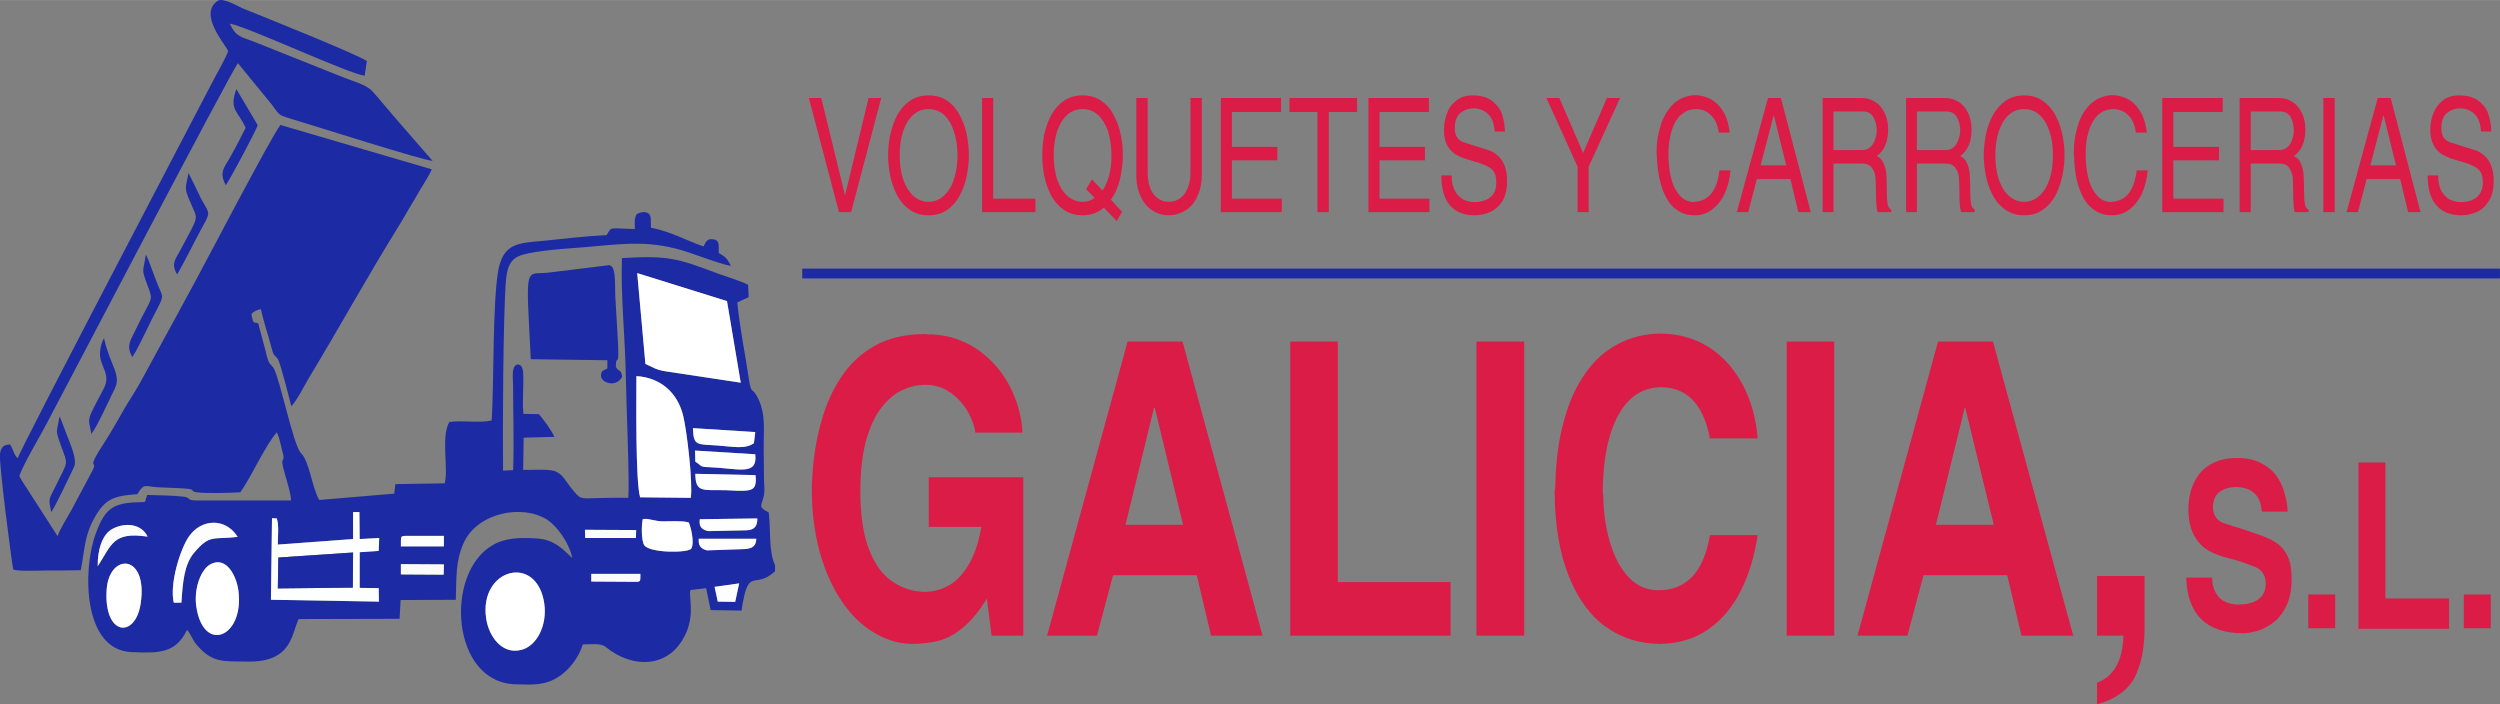
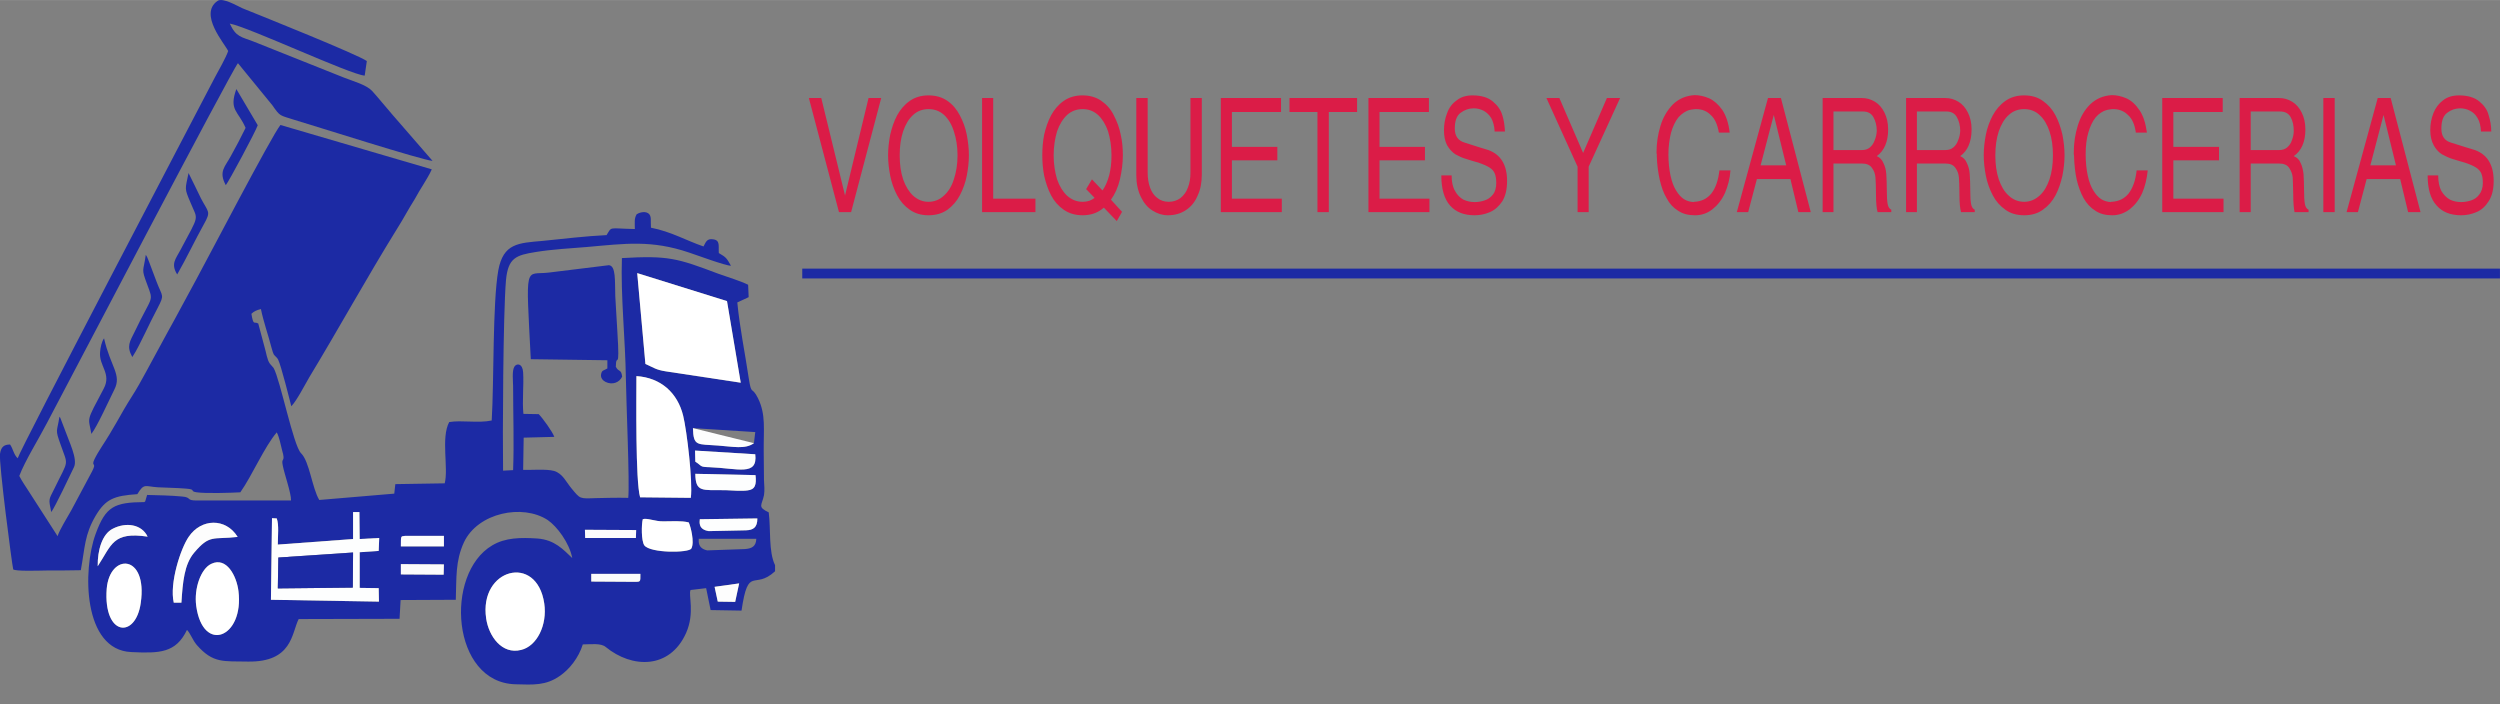
<svg xmlns="http://www.w3.org/2000/svg" xml:space="preserve" width="133.426mm" height="37.594mm" version="1.1" style="shape-rendering:geometricPrecision; text-rendering:geometricPrecision; image-rendering:optimizeQuality; fill-rule:evenodd; clip-rule:evenodd" viewBox="0 0 9467 2667">
  <rect x="0" y="0" width="9467" height="2667" fill="#808080" stroke="none" />
  <defs>
    <style type="text/css">
   
    .fil0 {fill:#1C2AA4}
    .fil4 {fill:#FBFBFC}
    .fil3 {fill:#FDFDFD}
    .fil2 {fill:#FDFEFE}
    .fil1 {fill:white}
    .fil5 {fill:#DB1C47;fill-rule:nonzero}
   
  </style>
  </defs>
  <g id="Capa_x0020_1">
    <g id="_2098219995280">
      <path class="fil0" d="M1841 2342c10,68 60,137 132,119 60,-14 100,-94 88,-176 -28,-191 -248,-132 -220,57zm-1308 -59c27,-187 -118,-190 -129,-53 -13,180 110,190 129,53zm210 11c25,183 182,121 160,-56 -7,-57 -45,-131 -103,-103 -39,18 -66,93 -57,159zm2056 -85l-93 13 12 56 66 1 15 -70zm-374 -36l-186 0 0 29 159 1c29,0 27,2 27,-30zm-744 -36l-163 -1 0 39 162 1 1 -39zm-245 -100l-74 4 -1 -102 -24 0 0 102 -285 21c0,-31 5,-75 -4,-99l-18 -1 -4 309 409 7 -1 -51 -72 -1 0 -135 72 -5 2 -49zm245 -8l-147 0c-16,3 -16,-4 -16,40l163 0 0 -40zm1183 11l-218 0c0,11 -4,36 32,44l143 -5c26,-2 42,-10 43,-39zm-256 -62c-28,-7 -66,-4 -95,-4 -32,1 -63,-14 -79,-8 -5,20 -6,82 6,99 23,30 168,29 178,12 13,-24 -3,-85 -10,-99zm-199 29l-194 -1 1 31 192 0 1 -30zm-1751 275l29 0c5,-79 11,-145 48,-189 60,-71 71,-49 165,-60 -45,-73 -138,-70 -185,-1 -31,44 -74,177 -57,250zm-99 -250c-22,-47 -82,-56 -132,-30 -40,20 -58,81 -57,142 53,-80 56,-132 189,-112zm2309 -69l-218 3c-1,11 -6,39 34,45l141 -3c27,-1 43,-10 43,-45zm-7 -164l-228 -5c1,71 26,61 114,62 23,1 62,4 83,1 30,-3 35,-22 31,-58zm-437 84l192 2c8,-61 -15,-254 -29,-311 -21,-86 -84,-144 -177,-150 0,86 -4,397 14,459zm436 -163l-228 -14 1 42c27,17 15,20 54,21 107,4 183,35 173,-49zm-5 -42l5 -42 -236 -15c2,70 16,60 95,66 56,4 103,15 136,-9zm-411 -300c32,14 39,22 77,28l284 43 -52 -309 -340 -106 31 344zm491 762l0 23c-80,74 -101,-26 -127,149l-117 -2 -17 -83 -59 7c-9,18 17,87 -17,163 -62,138 -205,134 -304,53 -19,-16 -57,-10 -87,-10 -16,51 -51,95 -88,120 -52,36 -99,33 -167,31 -243,-6 -270,-419 -88,-526 50,-30 109,-30 171,-26 66,5 98,42 132,74 -11,-58 -58,-120 -93,-144 -95,-62 -264,-28 -317,84 -33,72 -28,133 -31,218l-209 1 -4 71 -382 1c-27,53 -23,164 -193,161 -91,-2 -131,8 -193,-63 -16,-19 -24,-44 -37,-57 -42,88 -104,89 -211,84 -183,-8 -185,-311 -135,-447 38,-105 71,-120 185,-121 8,-10 0,4 5,-10l5 -17c42,1 92,2 133,6 36,3 14,15 54,15l358 0c1,-27 -25,-100 -31,-131 -8,-36 12,-9 -3,-60 -6,-23 -10,-48 -20,-67 -47,55 -93,163 -138,227 -34,2 -131,5 -165,0 -29,-4 0,-11 -41,-14 -35,-3 -71,-3 -106,-5 -49,-3 -52,-17 -78,26 -88,6 -120,18 -158,82 -42,72 -40,118 -56,206 -42,1 -84,1 -126,1 -49,1 -119,3 -130,-4 -5,-21 -55,-404 -50,-438 4,-26 15,-35 38,-35 11,15 14,39 29,52 9,-34 662,-1280 746,-1441 14,-26 42,-75 51,-101 -13,-28 -113,-140 -40,-190 20,-13 72,18 94,28 77,31 439,176 471,200l-8 55c-51,-2 -440,-184 -511,-197 24,52 44,50 90,68l341 136c35,14 85,27 108,51 27,30 50,59 77,90l152 175c-40,-3 -438,-130 -522,-155 -59,-19 -54,-12 -85,-56l-130 -159c-23,26 -663,1249 -724,1364 -29,56 -83,143 -104,199 9,18 24,40 35,57l110 171c8,-25 37,-71 52,-98l79 -148c19,-37 -6,-14 9,-46 14,-29 40,-65 57,-94 18,-31 37,-62 55,-95 19,-33 38,-60 57,-94 35,-62 72,-133 108,-198 36,-64 70,-130 106,-195 39,-71 288,-549 321,-589l573 168c-7,17 -22,41 -31,56 -13,20 -21,35 -33,56 -26,41 -42,73 -68,114 -114,184 -219,375 -331,560 -17,29 -50,93 -69,111 -5,-20 -39,-156 -50,-177 -4,-7 -3,-4 -6,-8 -11,-12 -10,-5 -19,-37 -12,-47 -30,-97 -40,-146 -15,4 -26,8 -36,18 8,48 10,27 26,37 8,31 16,60 24,90 6,19 9,47 20,62l14 16c25,44 75,295 104,323 32,31 42,133 69,177l284 -24 4 -36 187 -3c15,-58 -15,-172 17,-232 48,-8 110,5 161,-6 9,-148 3,-445 25,-569 19,-102 76,-103 167,-111 80,-8 162,-18 243,-22 21,-34 6,-25 107,-23 0,-27 -3,-39 7,-56 7,-5 29,-13 43,-4 15,9 9,30 11,55 77,15 132,48 199,71 9,-16 12,-31 37,-27 27,4 19,25 21,52 30,17 30,21 46,48 -21,0 -129,-40 -159,-50 -142,-48 -240,-34 -386,-21 -62,5 -133,9 -194,19 -74,12 -105,21 -113,107 -11,127 -13,596 -11,721l38 -2c4,-102 0,-214 0,-317 0,-20 -5,-59 5,-75 9,-14 31,-12 33,22 3,50 -4,107 1,157l58 1c14,14 52,66 59,86l-116 3 -2 122c32,1 88,-4 117,4 33,10 45,41 66,66 34,41 30,39 92,37 40,-1 83,-2 123,-1 6,-52 -8,-371 -9,-453 -2,-145 -20,-313 -15,-455 176,-10 208,0 367,60 36,13 78,25 111,41l2 47 -43 20c9,95 29,190 43,285 11,71 11,29 35,77 31,63 21,117 22,205 0,36 1,70 1,106 1,18 3,39 0,57 -8,39 -26,44 18,65 8,61 -1,150 24,200z" />
      <path class="fil0" d="M2332 1389c12,22 20,7 24,37 -10,22 -37,33 -63,20 -10,-5 -19,-15 -17,-28 3,-18 10,-14 24,-23l0 -31 -290 -4c-19,-372 -23,-317 68,-328l228 -28c27,3 22,60 24,118 3,45 5,92 8,136 10,160 -5,71 -6,131z" />
      <path class="fil1" d="M2413 1034l340 106 52 309 -284 -43c-38,-6 -45,-14 -77,-28l-31 -344z" />
      <path class="fil1" d="M2424 1883c-18,-62 -14,-373 -14,-459 93,6 156,64 177,150 14,57 37,250 29,311l-192 -2z" />
      <path class="fil1" d="M1841 2342c-28,-189 192,-248 220,-57 12,82 -28,162 -88,176 -72,18 -122,-51 -132,-119z" />
      <path class="fil2" d="M1337 2092l-283 19 -2 117 284 -3 1 -133zm97 -6l-72 5 0 135 72 1 1 51 -409 -7 4 -309 18 1c9,24 4,68 4,99l285 -21 0 -102 24 0 1 102 74 -4 -2 49z" />
      <path class="fil1" d="M743 2294c-9,-66 18,-141 57,-159 58,-28 96,46 103,103 22,177 -135,239 -160,56z" />
      <polygon class="fil0" points="1336,2225 1052,2228 1054,2111 1337,2092 " />
      <path class="fil1" d="M533 2283c-19,137 -142,127 -129,-53 11,-137 156,-134 129,53z" />
      <path class="fil1" d="M2608 1978c7,14 23,75 10,99 -10,17 -155,18 -178,-12 -12,-17 -11,-79 -6,-99 16,-6 47,9 79,8 29,0 67,-3 95,4z" />
      <path class="fil3" d="M658 2282c-17,-73 26,-206 57,-250 47,-69 140,-72 185,1 -94,11 -105,-11 -165,60 -37,44 -43,110 -48,189l-29 0z" />
      <path class="fil0" d="M976 474c-8,24 -111,216 -121,227 -28,-52 -3,-69 19,-110 19,-34 38,-70 56,-107 -28,-65 -64,-66 -35,-147l81 137z" />
      <path class="fil0" d="M671 1039c-25,-40 -6,-58 12,-92 74,-140 67,-110 38,-181 -23,-54 -20,-48 -7,-111 17,33 31,64 47,96 28,54 39,48 11,98 -34,61 -66,129 -101,190z" />
      <path class="fil0" d="M501 1352c-23,-42 -9,-59 9,-96 67,-141 73,-110 47,-180 -23,-62 -14,-45 -5,-111 3,5 1,0 6,10 2,6 3,7 6,15l29 77c22,58 31,47 4,99 -17,33 -32,62 -47,94 -14,28 -32,67 -49,92z" />
-       <path class="fil2" d="M2855 1678c-33,24 -80,13 -136,9 -79,-6 -93,4 -95,-66l236 15 -5 42z" />
+       <path class="fil2" d="M2855 1678c-33,24 -80,13 -136,9 -79,-6 -93,4 -95,-66z" />
      <path class="fil2" d="M2860 1720c10,84 -66,53 -173,49 -39,-1 -27,-4 -54,-21l-1 -42 228 14z" />
      <path class="fil2" d="M2830 1857c-21,3 -60,0 -83,-1 -88,-1 -113,9 -114,-62l228 5c4,36 -1,55 -31,58z" />
      <path class="fil0" d="M346 1643c-11,-67 -23,-40 47,-172 30,-57 -19,-85 -14,-138 1,-16 6,-40 15,-52 24,107 68,138 39,194 -20,40 -65,140 -87,168z" />
      <path class="fil0" d="M194 1939c-11,-53 -9,-46 11,-87 56,-116 54,-84 24,-170 -21,-59 -13,-44 -4,-104 6,8 -1,-5 6,11l13 34c18,51 51,115 36,146 -15,31 -72,152 -86,170z" />
      <path class="fil2" d="M2684 2011c-40,-6 -35,-34 -34,-45l218 -3c0,35 -16,44 -43,45l-141 3z" />
      <path class="fil4" d="M559 2032c-133,-20 -136,32 -189,112 -1,-61 17,-122 57,-142 50,-26 110,-17 132,30z" />
-       <path class="fil3" d="M2678 2084c-36,-8 -32,-33 -32,-44l218 0c-1,29 -17,37 -43,39l-143 5z" />
      <path class="fil2" d="M1681 2069l-163 0c0,-44 0,-37 16,-40l147 0 0 40z" />
      <polygon class="fil4" points="1680,2176 1518,2175 1518,2136 1681,2137 " />
      <polygon class="fil4" points="2408,2037 2216,2037 2215,2006 2409,2007 " />
      <path class="fil4" d="M2398 2203l-159 -1 0 -29 186 0c0,32 2,30 -27,30z" />
      <polygon class="fil3" points="2706,2222 2799,2209 2784,2279 2718,2278 " />
    </g>
    <path class="fil5" d="M3200 740l89 -369 48 0 -114 432 -46 0 -114 -432 47 0 90 369zm426 -152c0,-34 -5,-64 -14,-91 -8,-26 -21,-47 -37,-62 -17,-15 -36,-22 -59,-22 -22,0 -42,7 -58,22 -17,15 -29,36 -38,62 -9,27 -13,57 -13,91 0,34 4,64 13,91 9,26 22,47 38,62 17,15 36,23 58,23 22,0 42,-8 58,-23 17,-15 30,-36 38,-62 9,-27 14,-57 14,-91zm43 0c0,25 -3,51 -8,77 -5,26 -14,51 -26,74 -12,23 -28,41 -47,55 -20,14 -44,21 -72,21 -28,0 -51,-7 -71,-21 -20,-14 -36,-32 -48,-55 -12,-23 -21,-48 -26,-74 -5,-26 -8,-52 -8,-77 0,-26 3,-52 8,-78 6,-26 14,-50 26,-73 12,-22 28,-41 48,-55 20,-14 44,-21 71,-21 28,0 52,7 72,21 20,14 35,32 47,55 12,23 21,47 26,73 5,26 8,52 8,78zm92 -217l0 381 160 0 0 51 -202 0 0 -432 42 0zm352 345l22 -37 40 42c22,-32 34,-76 34,-133 0,-34 -5,-64 -13,-91 -9,-26 -22,-47 -38,-62 -17,-15 -36,-22 -58,-22 -23,0 -42,7 -59,22 -16,15 -29,36 -38,62 -8,27 -13,57 -13,91 0,34 5,64 13,91 9,26 22,47 38,62 17,15 36,23 59,23 18,0 33,-5 45,-15l-32 -33zm136 86l-20 35 -49 -51c-21,19 -48,29 -80,29 -28,0 -52,-7 -72,-21 -20,-14 -36,-32 -48,-55 -12,-23 -20,-48 -26,-74 -5,-26 -7,-52 -7,-77 0,-26 2,-52 7,-78 6,-26 14,-50 26,-73 12,-22 28,-41 48,-55 20,-14 44,-21 71,-21 28,0 52,7 72,21 20,14 36,32 47,55 12,23 21,47 26,73 6,26 8,52 8,78 0,30 -4,60 -11,91 -7,30 -19,56 -34,77l42 46zm54 -138l0 -293 43 0 0 282c0,21 3,41 9,57 6,17 15,30 27,39 12,10 27,15 44,15 17,0 31,-5 44,-14 12,-10 22,-22 28,-39 7,-17 10,-36 10,-57l0 -283 43 0 0 290c0,30 -5,57 -16,80 -10,24 -25,42 -45,55 -20,13 -42,19 -68,19 -20,0 -39,-6 -58,-18 -18,-11 -33,-29 -44,-52 -11,-23 -17,-50 -17,-81zm551 88l0 51 -231 0 0 -432 228 0 0 53 -186 0 0 132 172 0 0 51 -172 0 0 145 189 0zm29 -328l0 -53 256 0 0 53 -107 0 0 379 -43 0 0 -379 -106 0zm530 328l0 51 -231 0 0 -432 229 0 0 53 -187 0 0 132 172 0 0 51 -172 0 0 145 189 0zm286 -254l-39 0c-1,-21 -6,-38 -13,-51 -8,-13 -18,-22 -29,-28 -12,-6 -24,-9 -37,-9 -19,0 -35,6 -50,17 -15,11 -22,31 -22,60 0,28 13,46 38,53 41,13 71,23 89,28 47,17 71,56 71,117 0,32 -6,57 -18,77 -13,19 -28,33 -47,41 -18,8 -38,12 -58,12 -40,0 -71,-12 -93,-37 -22,-25 -33,-63 -33,-114l39 0c0,24 4,44 13,59 8,15 19,26 32,33 14,6 27,9 42,9 13,0 25,-2 37,-6 13,-4 23,-11 32,-22 9,-11 13,-26 13,-44 0,-16 -2,-28 -6,-37 -4,-9 -10,-16 -20,-22 -9,-6 -23,-12 -40,-18 -17,-5 -33,-9 -47,-14 -15,-4 -29,-11 -42,-18 -12,-8 -23,-20 -31,-34 -8,-15 -12,-34 -12,-57 0,-23 4,-45 12,-65 7,-20 19,-36 36,-48 16,-13 36,-19 60,-19 34,0 59,8 77,23 18,15 30,32 36,52 6,19 9,40 10,62zm275 305l0 -172 -118 -260 49 0 90 208 90 -208 50 0 -119 260 0 172 -42 0zm300 -212c0,-2 0,-4 0,-7 -1,-3 -1,-5 -1,-7 0,-35 5,-69 15,-101 10,-33 26,-59 47,-81 22,-21 49,-33 82,-35 18,0 36,4 55,12 18,8 35,23 50,44 14,21 24,50 28,86l-41 0c-5,-30 -15,-53 -31,-67 -15,-15 -33,-22 -55,-22 -2,0 -6,0 -12,1 -5,1 -9,1 -12,2 -16,4 -30,14 -43,28 -12,15 -21,34 -28,58 -6,24 -10,51 -10,82 0,31 3,58 8,81 5,23 12,42 21,56 9,15 19,26 30,33 11,7 23,10 36,11 1,-1 1,-1 2,-1 0,0 0,0 0,0 28,-1 50,-12 66,-32 16,-21 26,-50 30,-87l42 0c-2,31 -10,60 -21,86 -12,26 -28,46 -47,61 -19,15 -41,23 -66,23 -25,0 -46,-5 -64,-17 -18,-11 -33,-27 -44,-48 -12,-20 -20,-44 -26,-70 -6,-27 -10,-57 -11,-89zm303 212l118 -432 49 0 113 432 -47 0 -30 -125 -127 0 -33 125 -43 0zm90 -177l97 0 -47 -191 -50 191zm235 177l0 -432 149 0c18,0 34,5 49,14 15,9 27,23 36,41 9,18 14,39 14,64 0,47 -15,81 -43,101 11,5 20,13 25,26 6,12 10,26 11,42 1,16 2,37 2,62 0,22 1,39 3,51 2,11 7,19 14,22l0 9 -52 0c-4,-14 -6,-37 -6,-67 0,-30 -1,-52 -2,-64 -1,-13 -5,-25 -13,-36 -8,-12 -21,-17 -39,-17l-107 0 0 184 -41 0zm41 -235l108 0c12,0 22,-3 30,-10 8,-7 14,-15 18,-27 5,-11 7,-23 8,-35 0,-21 -5,-39 -13,-53 -8,-14 -21,-21 -39,-21l-112 0 0 146zm275 235l0 -432 149 0c18,0 34,5 49,14 15,9 27,23 36,41 9,18 14,39 14,64 0,47 -15,81 -43,101 11,5 20,13 25,26 6,12 10,26 11,42 1,16 2,37 2,62 0,22 1,39 3,51 2,11 7,19 14,22l0 9 -52 0c-4,-14 -6,-37 -6,-67 0,-30 -1,-52 -2,-64 -1,-13 -5,-25 -13,-36 -8,-12 -21,-17 -39,-17l-107 0 0 184 -41 0zm41 -235l108 0c12,0 22,-3 30,-10 8,-7 14,-15 18,-27 5,-11 7,-23 8,-35 0,-21 -5,-39 -13,-53 -8,-14 -21,-21 -39,-21l-112 0 0 146zm515 20c0,-34 -4,-64 -13,-91 -9,-26 -21,-47 -38,-62 -16,-15 -36,-22 -58,-22 -22,0 -42,7 -58,22 -17,15 -29,36 -38,62 -9,27 -13,57 -13,91 0,34 4,64 13,91 9,26 21,47 38,62 16,15 36,23 58,23 22,0 41,-8 58,-23 17,-15 29,-36 38,-62 9,-27 13,-57 13,-91zm44 0c0,25 -3,51 -8,77 -6,26 -14,51 -26,74 -12,23 -28,41 -48,55 -19,14 -43,21 -71,21 -28,0 -52,-7 -71,-21 -20,-14 -36,-32 -48,-55 -12,-23 -21,-48 -26,-74 -5,-26 -8,-52 -8,-77 0,-26 3,-52 8,-78 5,-26 14,-50 26,-73 12,-22 28,-41 48,-55 20,-14 43,-21 71,-21 28,0 52,7 71,21 20,14 36,32 48,55 12,23 20,47 26,73 5,26 8,52 8,78zm36 3c0,-2 0,-4 -1,-7 0,-3 0,-5 0,-7 0,-35 5,-69 15,-101 10,-33 25,-59 47,-81 22,-21 49,-33 82,-35 18,0 36,4 55,12 18,8 35,23 49,44 15,21 24,50 29,86l-42 0c-4,-30 -14,-53 -30,-67 -15,-15 -34,-22 -55,-22 -3,0 -7,0 -12,1 -5,1 -9,1 -12,2 -16,4 -31,14 -43,28 -12,15 -21,34 -28,58 -7,24 -10,51 -10,82 0,31 3,58 8,81 5,23 12,42 21,56 9,15 19,26 30,33 11,7 23,10 36,11 0,-1 1,-1 1,-1 1,0 1,0 1,0 28,-1 50,-12 66,-32 16,-21 26,-50 30,-87l42 0c-3,31 -10,60 -21,86 -12,26 -28,46 -47,61 -20,15 -42,23 -66,23 -25,0 -46,-5 -64,-17 -18,-11 -33,-27 -45,-48 -11,-20 -20,-44 -26,-70 -6,-27 -9,-57 -10,-89zm566 161l0 51 -232 0 0 -432 229 0 0 53 -187 0 0 132 173 0 0 51 -173 0 0 145 190 0zm61 51l0 -432 150 0c18,0 34,5 49,14 15,9 27,23 36,41 9,18 14,39 14,64 0,47 -15,81 -44,101 12,5 21,13 26,26 6,12 9,26 11,42 1,16 2,37 2,62 0,22 1,39 3,51 2,11 7,19 14,22l0 9 -53 0c-3,-14 -5,-37 -5,-67 -1,-30 -1,-52 -2,-64 -1,-13 -6,-25 -13,-36 -8,-12 -21,-17 -39,-17l-107 0 0 184 -42 0zm42 -235l108 0c12,0 22,-3 30,-10 8,-7 14,-15 18,-27 4,-11 7,-23 7,-35 0,-21 -4,-39 -12,-53 -8,-14 -21,-21 -40,-21l-111 0 0 146zm318 -197l0 432 -43 0 0 -432 43 0zm45 432l118 -432 49 0 113 432 -47 0 -30 -125 -127 0 -33 125 -43 0zm90 -177l97 0 -47 -191 -50 191zm458 -128l-39 0c-1,-21 -5,-38 -13,-51 -7,-13 -17,-22 -29,-28 -11,-6 -24,-9 -37,-9 -18,0 -35,6 -49,17 -15,11 -22,31 -22,60 0,28 12,46 37,53 42,13 72,23 90,28 47,17 71,56 71,117 0,32 -6,57 -19,77 -12,19 -27,33 -46,41 -19,8 -38,12 -58,12 -40,0 -71,-12 -93,-37 -23,-25 -34,-63 -34,-114l40 0c0,24 4,44 12,59 9,15 20,26 33,33 13,6 27,9 42,9 12,0 24,-2 37,-6 12,-4 23,-11 31,-22 9,-11 14,-26 14,-44 0,-16 -2,-28 -6,-37 -4,-9 -11,-16 -20,-22 -10,-6 -23,-12 -41,-18 -16,-5 -32,-9 -47,-14 -14,-4 -28,-11 -41,-18 -13,-8 -23,-20 -31,-34 -8,-15 -13,-34 -13,-57 0,-23 4,-45 12,-65 8,-20 20,-36 36,-48 16,-13 37,-19 61,-19 33,0 59,8 77,23 18,15 30,32 35,52 6,19 10,40 10,62z" />
-     <path class="fil5" d="M3074 1844c3,-81 12,-156 30,-225 17,-69 42,-130 76,-183 34,-54 78,-96 131,-126 53,-30 116,-45 188,-45 3,0 8,0 15,1 7,0 12,0 15,0 65,3 123,23 175,59 51,36 91,82 120,138 29,56 45,115 48,175l-179 0c-2,-22 -11,-48 -26,-76 -16,-28 -37,-53 -66,-74 -28,-21 -61,-31 -98,-31 -27,0 -54,6 -82,18 -28,12 -54,33 -79,63 -25,30 -45,71 -61,125 -15,53 -23,118 -23,195 0,85 9,154 28,209 19,54 44,94 75,121 31,26 67,43 107,50 15,2 25,3 32,3 35,0 67,-9 96,-26 30,-18 54,-45 75,-82 21,-37 36,-83 45,-138l-199 0 0 -188 358 0 0 600 -120 0 -18 -140c-29,47 -59,83 -89,108 -30,26 -61,42 -92,51 -31,8 -67,12 -107,12 -48,-1 -95,-16 -140,-43 -46,-27 -86,-66 -121,-118 -35,-51 -63,-113 -84,-187 -20,-73 -30,-155 -30,-246zm891 563l305 -1114 208 0 303 1114 -195 0 -54 -229 -317 0 -61 229 -189 0zm405 -863l-108 443 218 0 -107 -443 -3 0zm516 863l0 -1114 180 0 0 911 427 0 0 203 -607 0zm705 0l0 -1114 181 0 0 1114 -181 0zm299 -578c2,-88 13,-168 33,-238 19,-70 46,-129 80,-177 34,-49 75,-86 123,-111 48,-26 102,-39 160,-40 70,0 132,18 186,52 54,35 96,83 128,143 32,61 50,128 56,202l-181 0c-24,-127 -84,-191 -181,-194 -72,0 -127,35 -166,106 -38,70 -58,168 -59,292 2,3 2,6 2,10 1,63 9,123 25,177 16,55 39,100 70,133 31,34 69,51 114,51 107,0 172,-70 195,-209l181 0c-12,79 -33,149 -64,211 -31,62 -72,110 -123,146 -52,36 -113,54 -183,55 -75,0 -143,-21 -203,-63 -60,-42 -107,-106 -142,-193 -35,-86 -53,-193 -54,-321 2,-9 3,-20 3,-32zm876 578l0 -1114 180 0 0 1114 -180 0zm268 0l305 -1114 208 0 304 1114 -196 0 -54 -229 -317 0 -61 229 -189 0zm406 -863l-109 443 219 0 -108 -443 -2 0zm501 863l0 -226 180 0 0 198c0,76 -13,138 -38,187 -26,48 -73,82 -142,101l0 -82c63,-23 97,-82 100,-178l-100 0zm338 -220l98 0c0,24 5,43 14,58 9,15 20,27 35,33 14,7 30,11 47,11 70,0 105,-26 107,-77 0,-18 -4,-32 -11,-42 -8,-11 -16,-18 -26,-22 -10,-4 -27,-11 -51,-19 -20,-7 -36,-11 -47,-14 -33,-8 -61,-18 -83,-31 -22,-13 -40,-32 -54,-58 -14,-25 -21,-59 -21,-101 1,-38 8,-72 23,-101 14,-29 35,-51 62,-66 27,-16 60,-24 98,-24 36,0 66,6 91,19 24,12 44,28 59,48 14,20 25,42 31,66 7,23 11,47 12,70l-98 0c-4,-62 -38,-93 -101,-93 -23,1 -43,7 -58,18 -16,11 -24,29 -26,54 0,33 13,54 39,64 24,8 47,16 69,22 21,7 37,12 47,16 35,11 63,23 83,36 20,13 35,31 45,52 10,22 15,51 15,86 0,44 -8,80 -23,108 -15,28 -33,49 -54,63 -21,14 -42,24 -61,28 -19,5 -35,7 -48,7 -138,-2 -209,-72 -213,-211zm462 192l0 -128 102 0 0 128 -102 0zm190 2l0 -630 102 0 0 515 241 0 0 115 -343 0zm399 -2l0 -128 102 0 0 128 -102 0z" />
    <rect class="fil0" x="3038" y="1017" width="6428.81" height="37.202" />
  </g>
</svg>